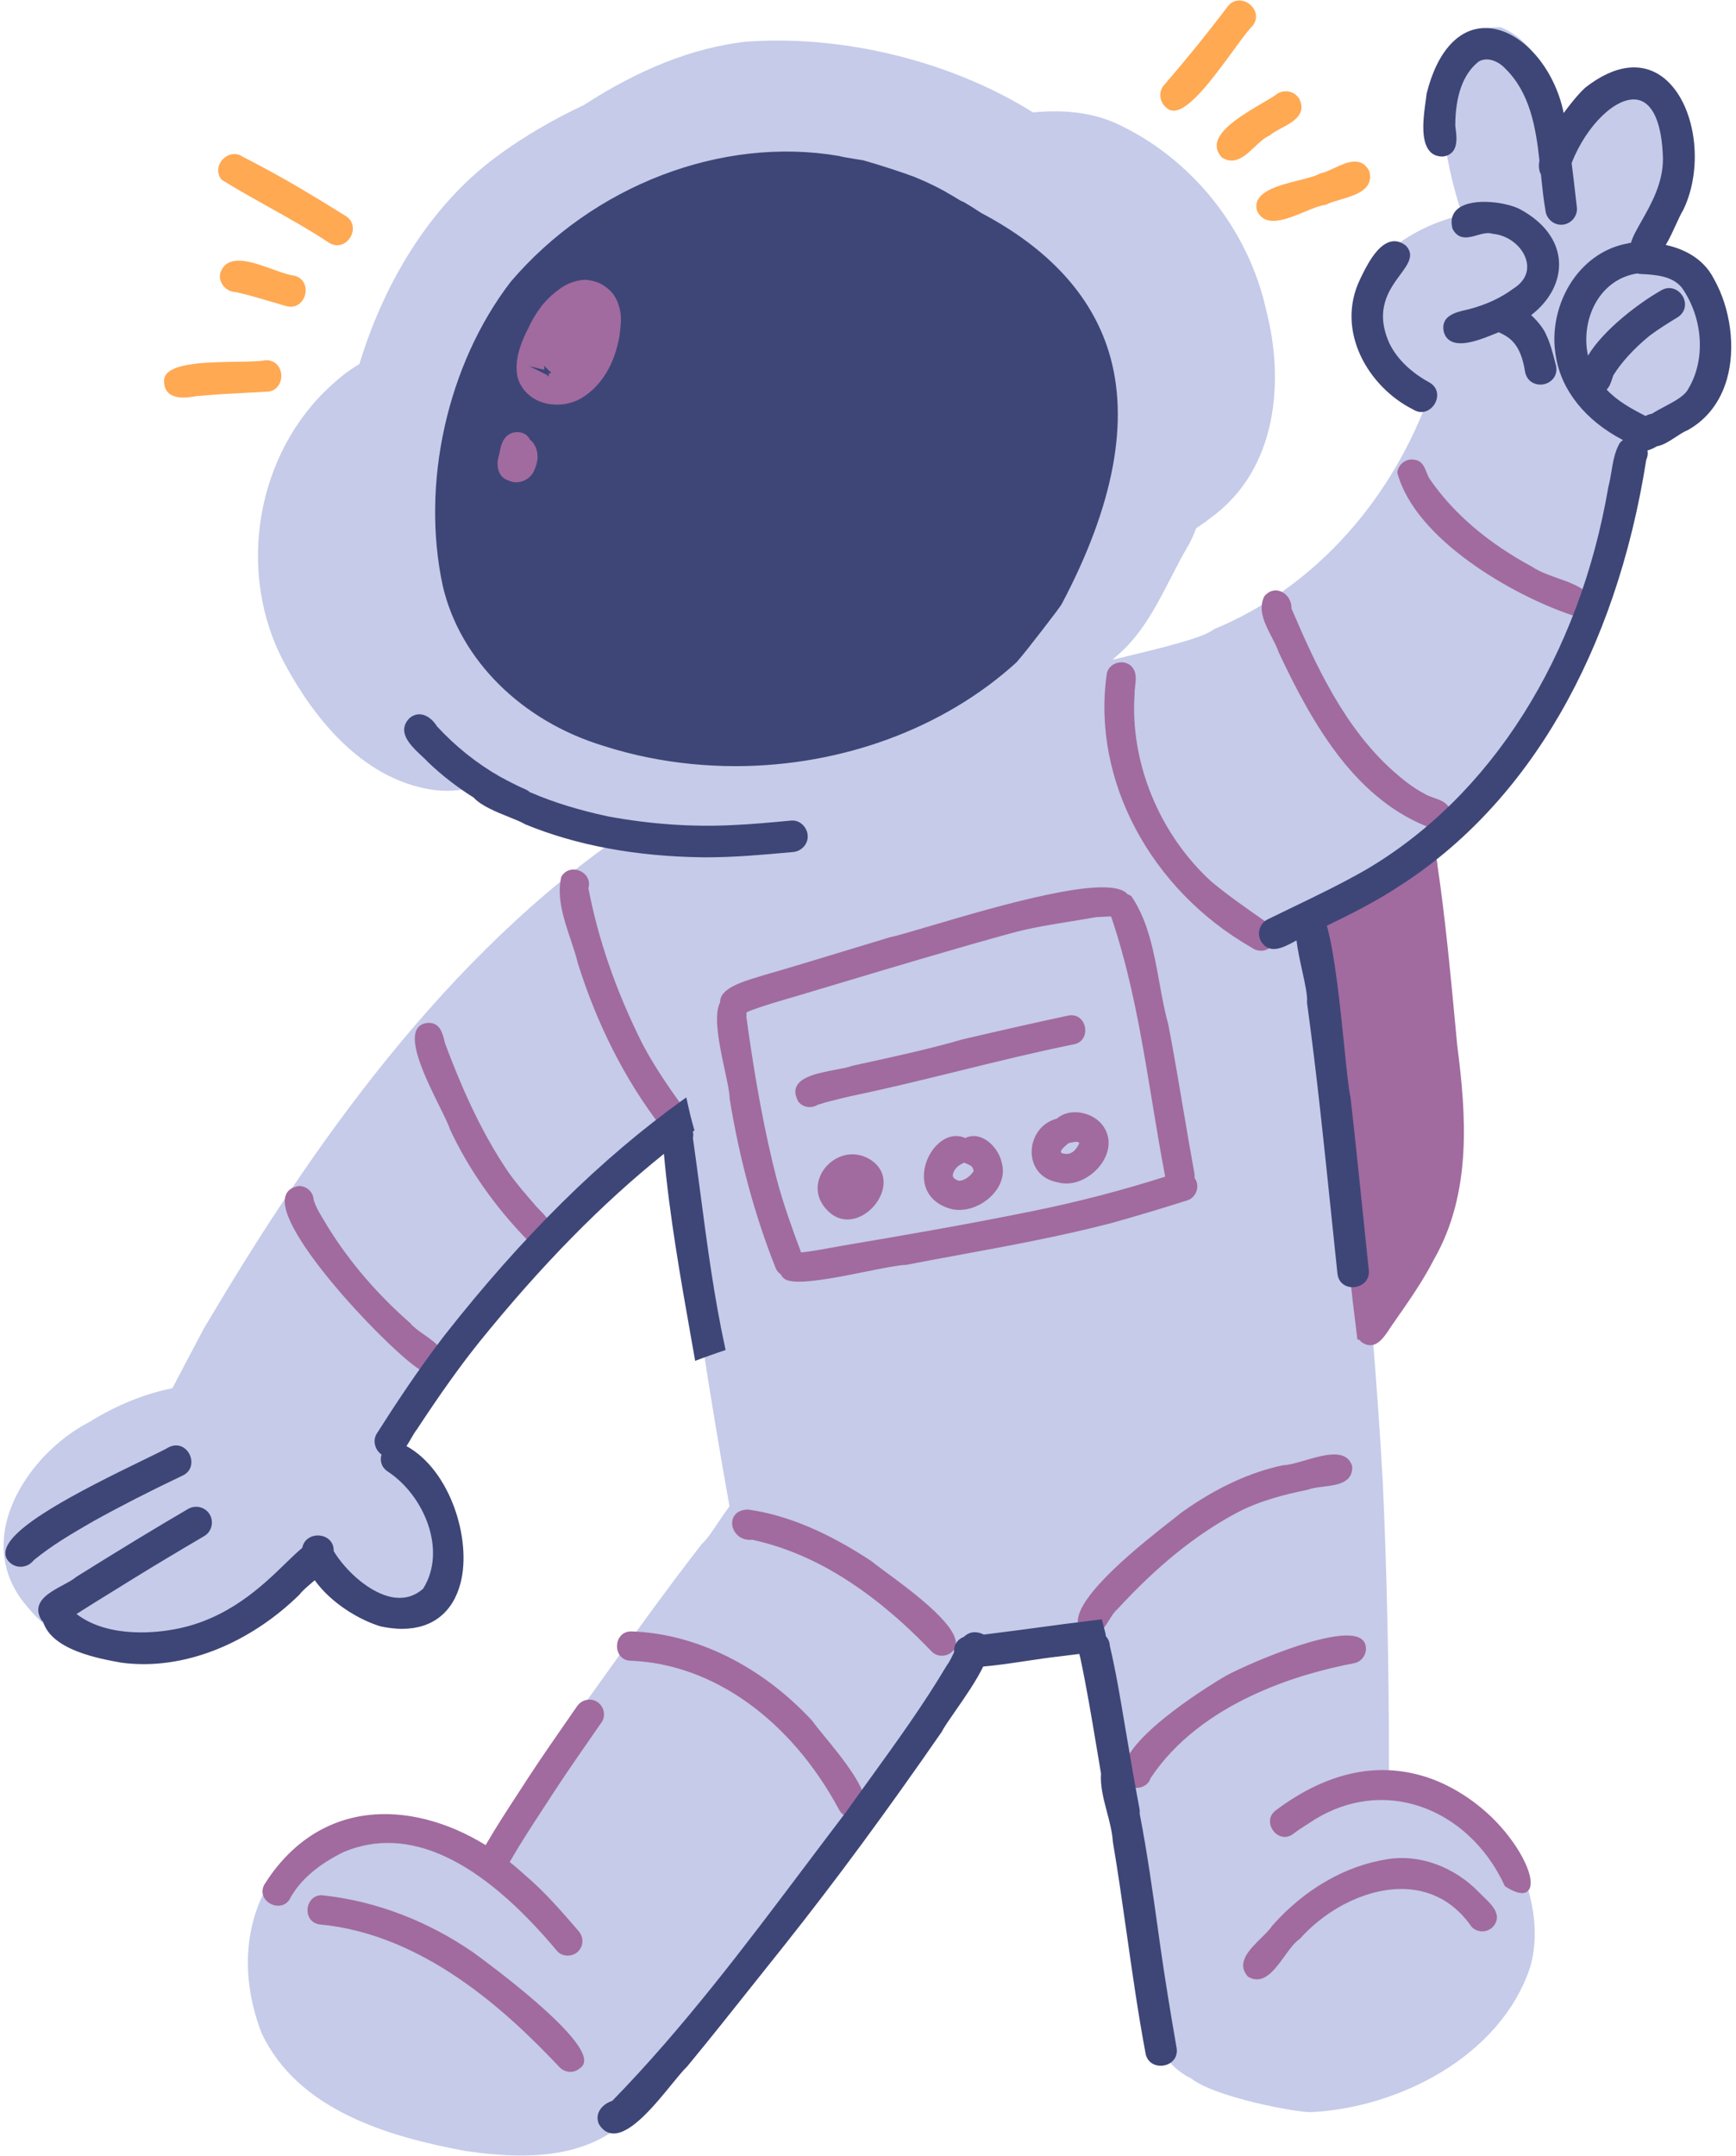
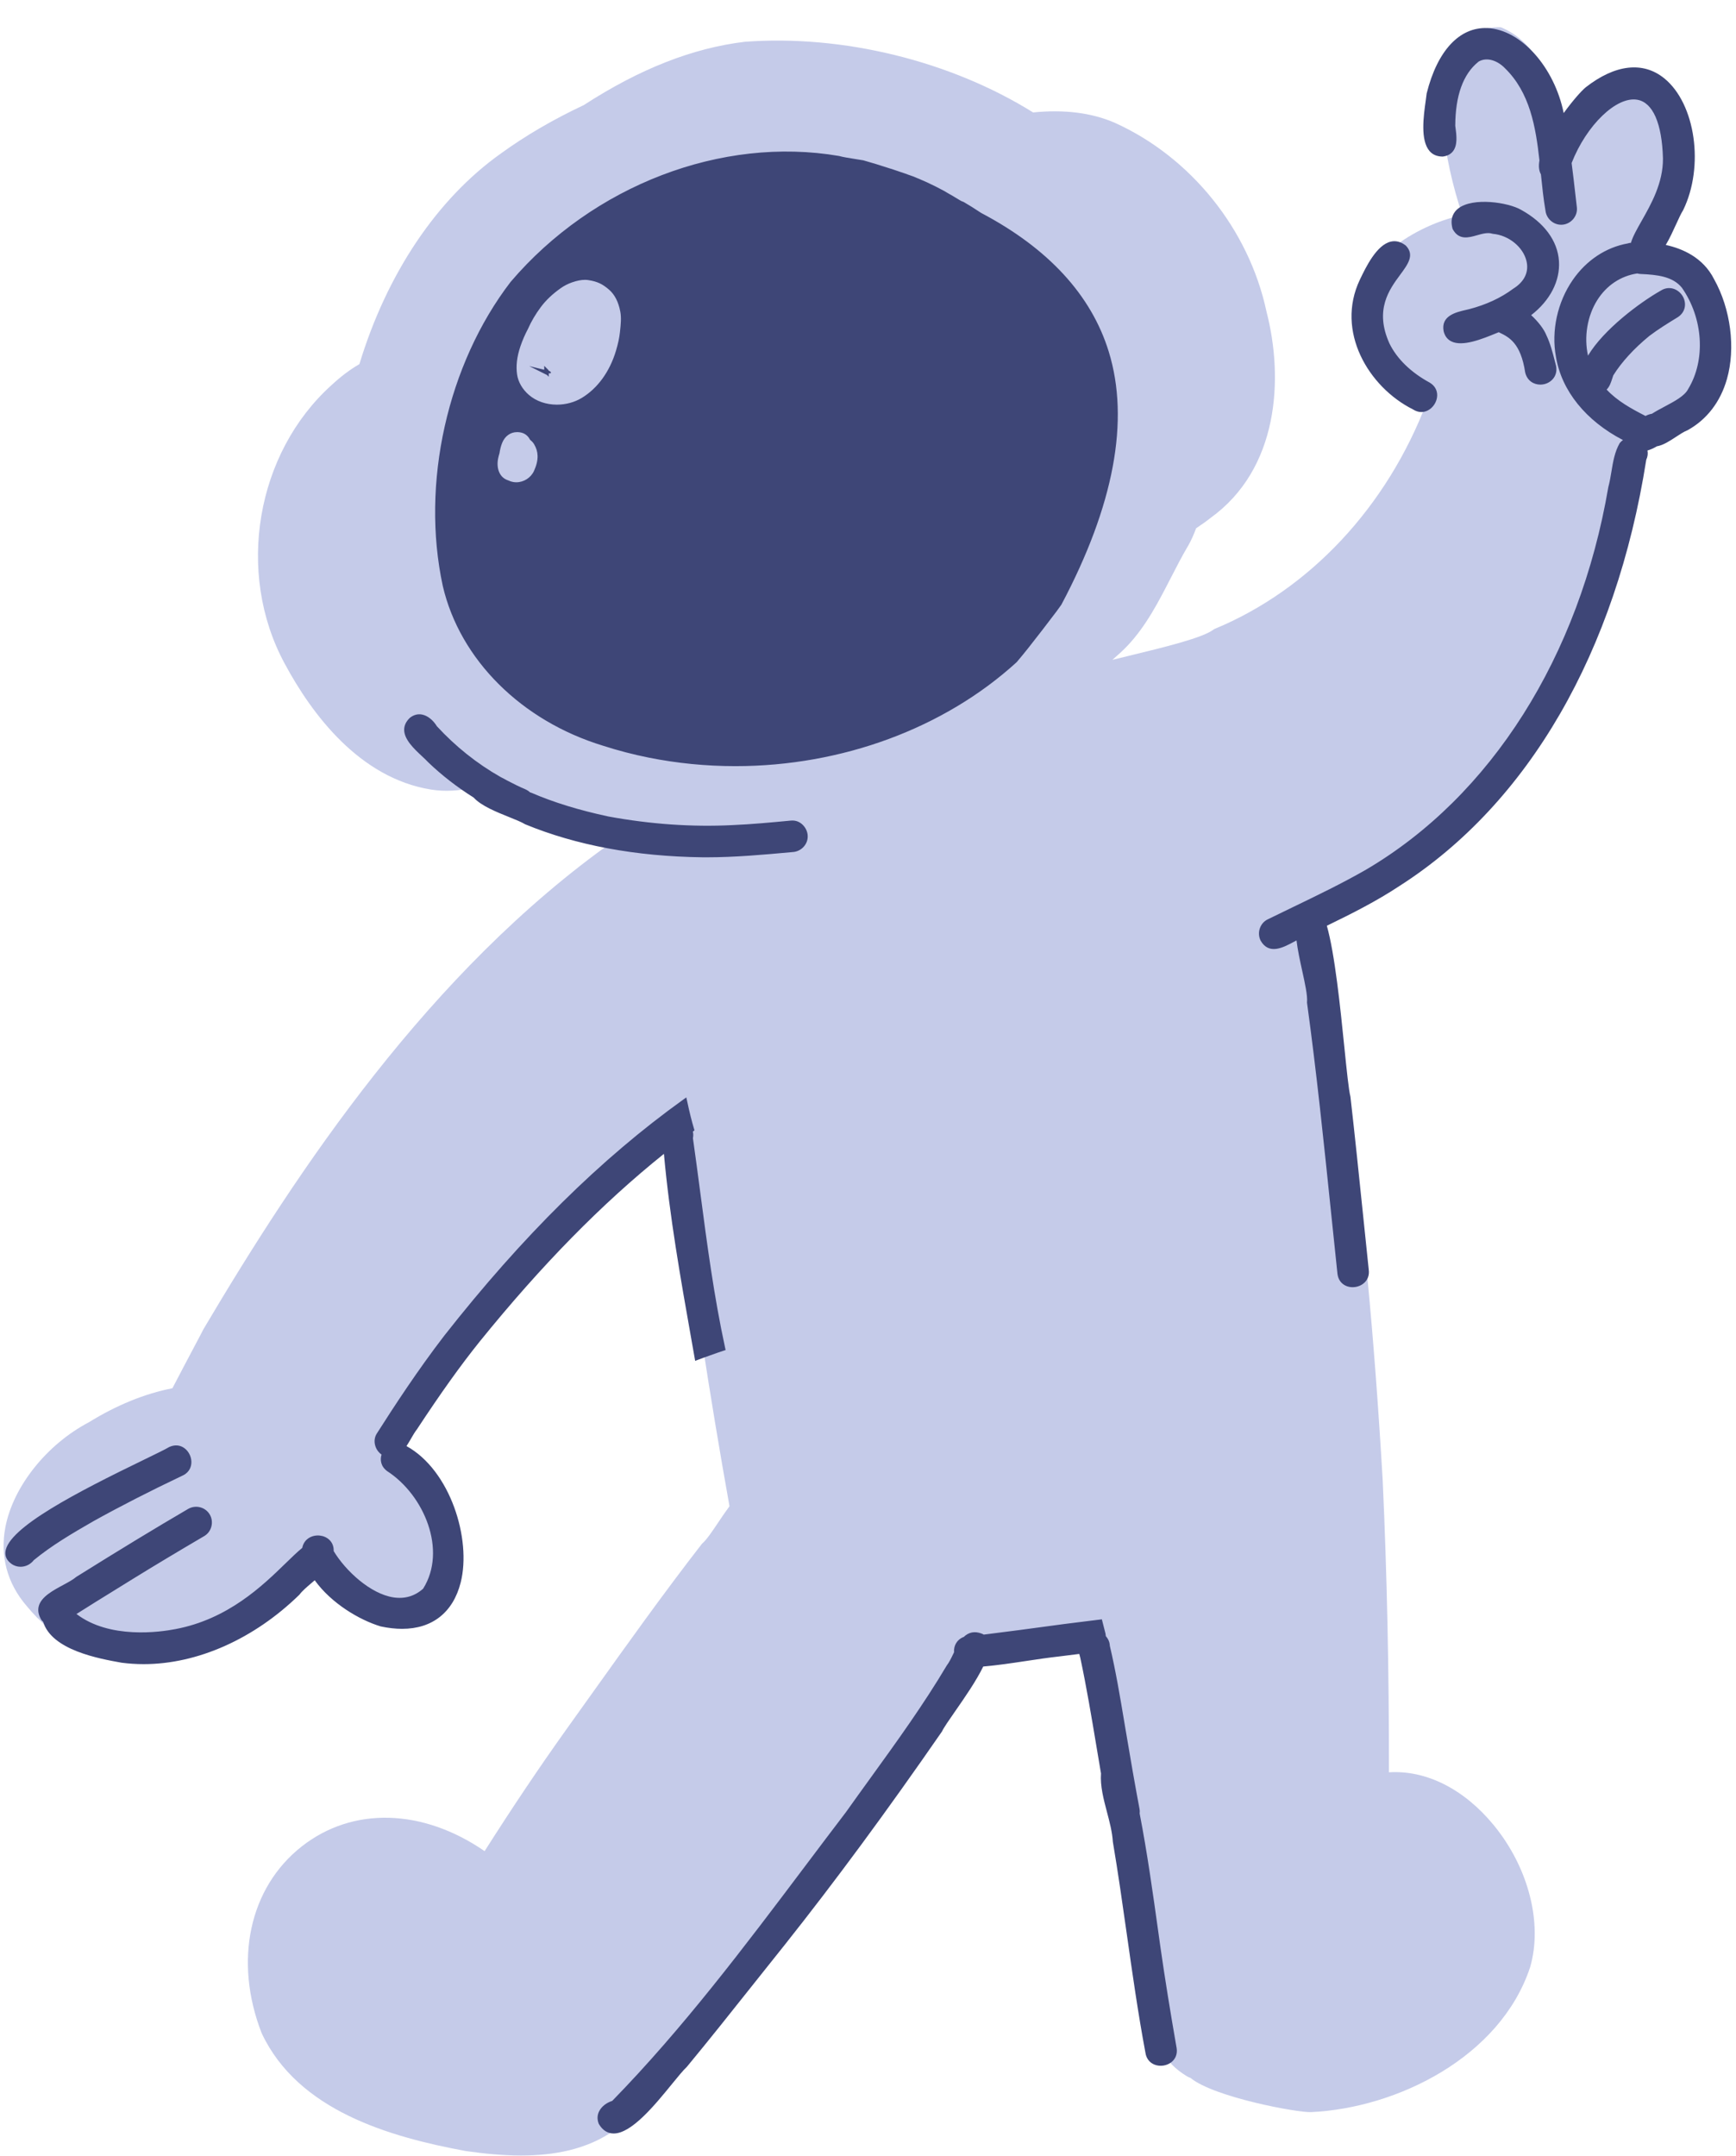
<svg xmlns="http://www.w3.org/2000/svg" height="478.1" preserveAspectRatio="xMidYMid meet" version="1.0" viewBox="-0.8 -0.1 385.1 478.1" width="385.1" zoomAndPan="magnify">
  <g id="change1_1">
    <path d="M376.39,89.791c-4.254,6.238-10.662,9.762-17.198,9.482c-0.408,1.905-0.848,3.849-1.338,5.923 c0.38,0.515,0.599,1.116,0.637,1.755c0.293,2.024-0.087,4.062-0.453,6.033c-0.138,0.739-0.275,1.478-0.378,2.218 c-0.378,1.574-0.647,3.429-0.934,5.392c-0.821,5.632-1.751,12.009-5.479,14.992c-0.323,0.94-0.676,2.119-1.048,3.363 c-1.851,6.182-4.375,14.617-9.347,16.2c-2.14,4.079-4.068,7.634-5.895,10.864l-0.307,0.561c-0.893,1.649-2.109,3.874-4.424,3.745 c-0.602,0.662-1.334,1.597-2.171,2.666c-2.542,3.246-5.698,7.276-8.778,8.399c-4.959,4.799-10.372,9.062-16.092,12.671l-0.936,0.643 c-1.273,0.872-2.477,1.694-3.327,2.401c-0.838,0.505-1.638,1.009-2.46,1.527c-2.245,1.415-4.773,3.007-7.357,4.045 c3.663,11.858,5.81,24.356,7.886,36.448c0.302,1.762,0.604,3.52,0.909,5.271c3.564,24.563,6.113,51.165,8.022,83.732 c0.949,20.671,1.417,42.477,1.389,64.828c8.215-0.537,16.638,3.692,23.203,11.664c7.77,9.434,10.954,21.826,8.112,31.571 c-6.603,19.908-29.448,31.226-48.605,32.125c-2.988,0.131-21.512-3.292-26.748-7.596c-0.295-0.092-0.579-0.227-0.849-0.402 c-2.517-1.545-4.271-3.329-5.088-5.17c-1.529-0.246-2.739-1.522-2.933-3.146c-3.083-28.172-7.788-57.095-13.985-85.974 c-5.836,0.334-11.742,0.791-17.459,1.232l-4.74,0.364c-11.409,12.975-22.181,27.15-32.599,40.862 c-6.394,8.415-13.005,17.116-19.694,25.448c-7.705,9.994-15.412,19.937-22.901,29.541l-0.075,0.076 c-0.941,0.784-1.827,2.157-2.764,3.609c-1.343,2.082-2.73,4.233-4.553,5.054l-0.133,0.103c-6.091,4.331-13.499,5.626-20.712,5.626 c-4.278,0-8.487-0.455-12.314-1.003c-16.812-3.122-37.125-8.909-45.222-26.118c-6.256-16.05-2.753-32.307,8.911-41.447 c11.272-8.832,26.765-8.413,40.54,1.062c6.198-9.753,12.116-18.565,18.083-26.926c1.852-2.583,3.698-5.17,5.544-7.756 c7.907-11.076,16.083-22.529,24.573-33.464l0.071-0.074c0.975-0.829,2.227-2.695,3.552-4.672c0.805-1.2,1.636-2.439,2.499-3.597 c-4.341-24.173-8.385-50.549-12.355-80.596c-19.082,14.669-35.269,30.771-48.121,47.87c-4.609,6.034-8.798,12.421-12.451,18.985 l-0.064,0.09c-0.123,0.137-0.25,0.301-0.383,0.49c4.31,3.024,8.97,9.866,9.503,10.66c2.561,4.353,5.231,10.917,3.503,17.618 c-1.204,4.552-4.757,8.76-8.843,10.472c-3.134,1.315-6.314,1.138-9.198-0.506c-5.706-2.858-9.347-8.459-12.142-13.671 c-9.406,10.711-24.413,23.106-43.33,22.779c-8.18-0.535-16.208-4.942-22.05-12.094c-4.295-4.995-5.924-11.031-4.702-17.447 c1.715-8.998,9.159-18.351,18.524-23.272c6.149-3.798,12.393-6.342,18.533-7.546c1.811-3.49,3.453-6.583,4.701-8.935 c1.066-2.01,1.837-3.462,2.188-4.17c20.884-35.265,50.041-79.295,91.056-108.305c-0.002,0-0.004,0-0.006,0 c-10-0.806-20.124-4.693-31.006-11.884c-3.232,0.84-6.45,1.018-9.568,0.525c-15.817-2.553-26.393-16.616-32.479-27.964 c-10.875-20.118-6.367-46.687,10.485-61.8c2.003-1.859,4.059-3.404,6.108-4.591c6.087-20.077,17.233-36.663,31.397-46.718 c5.436-3.942,11.617-7.548,18.366-10.717c12.418-8.038,24.117-12.642,35.707-14.044c21.735-1.631,45.634,4.225,63.976,15.669 c6.897-0.698,12.979,0.068,18.087,2.279c16.88,7.603,29.78,23.633,33.674,41.839c3.889,15.021,2.675,34.96-12.408,45.815 c-0.958,0.76-2.009,1.513-3.191,2.286c-0.537,1.444-1.12,2.733-1.69,3.737c-1.41,2.37-2.701,4.885-3.95,7.316 c-2.673,5.205-5.437,10.587-9.542,14.951c-1.068,1.138-2.244,2.175-3.391,3.176c1.091-0.267,2.174-0.53,3.244-0.791 c8.675-2.108,16.868-4.1,19.272-5.979l0.116-0.068c21.134-8.731,38.294-27.084,47.146-50.396 C306.539,85.89,299.73,76.81,299.894,67.8c1.094-9.77,12.802-17.846,23.696-20.205c-4.184-12.458-6.96-29.487-1.232-37.298 c2.19-2.987,5.469-4.449,9.713-4.343l0.183,0.04c9.562,4.067,11.965,15.174,13.229,25.677c3.096-5.722,6.42-11.476,12.099-14.771 l0.119-0.05c4.877-1.334,8.851-0.292,11.493,3.021c5.676,7.114,3.926,22.132,0.278,28.944c-0.518,0.769-1.104,2.035-1.781,3.5 c-0.605,1.307-1.275,2.755-2.012,4.101c5.376-0.465,11.202,7.892,13.169,12.119C381.885,74.968,380.944,83.113,376.39,89.791z" fill="#C5CBE9" />
  </g>
  <g id="change2_1">
-     <path d="M300.191,295.997l0.242-0.083l-0.248,0.03l-0.118-0.939l0.005-0.039c-0.236-1.83-0.466-3.724-0.688-5.616 l-0.061-0.495c-0.023-0.189-0.047-0.379-0.068-0.568l-0.02-0.174l0.006-0.003c-0.567-4.94-0.965-9.015-1.25-12.81 c-0.037-0.72-0.067-1.436-0.098-2.15c-0.06-1.402-0.122-2.854-0.23-4.271c-0.082-1.062-0.794-2.033-1.858-2.533l-0.128-0.061 l-0.015-0.141c-0.821-8.185-1.613-15.366-2.42-21.954c-0.111-1.323-0.271-2.683-0.487-4.166l-0.02-0.129l0.096-0.089 c0.718-0.676,1.088-1.595,1.016-2.521c-0.031-0.38-0.066-0.761-0.105-1.143h0.001l-0.007-0.058 c-0.002-0.028-0.005-0.054-0.007-0.077l-0.002,0c-0.023-0.206-0.051-0.415-0.078-0.621c0.117-1.507-0.14-3.019-0.387-4.481 c-0.059-0.348-0.117-0.693-0.171-1.037c-0.18-1.156-0.363-2.312-0.547-3.468c-0.414-2.616-0.781-5.265-1.091-7.873 c-0.099-0.942-0.192-1.884-0.278-2.823c-0.021-0.229-0.038-0.457-0.056-0.687c-0.074-0.951-0.151-1.935-0.401-2.849 c-0.297-1.094-1.323-1.976-2.553-2.195l-0.21-0.038l0.004-0.213c0.012-0.597,0.031-1.194,0.066-1.791l0.018-0.078 c0.574-1.438,1.964-1.991,3.152-1.936c0.089-1.404,0.613-2.666,1.428-3.412c0.589-0.54,1.312-0.809,2.14-0.789 c0.557-0.562,1.157-0.929,1.785-1.09c0.604-0.129,1.171-0.161,1.703-0.101c1.357-0.754,2.403-1.498,3.285-2.334 c1.783-2.96,3.552-3.234,4.809-2.854c0.224-1.049,0.889-1.961,1.822-2.479c0.903-0.5,1.91-0.551,2.842-0.147 c0.169-0.024,0.336-0.038,0.51-0.043c-0.08-1.856,0.536-3.355,1.711-4.141c0.915-0.611,2.027-0.688,2.977-0.205 c1.114,0.566,1.792,1.798,1.857,3.38c1.727,11.722,2.86,23.739,3.957,35.361l0.452,4.777c1.949,15.132,3.319,32.525-5.157,47.328 c-2.409,4.719-5.493,9.131-8.475,13.397l-0.775,1.109c-0.166,0.241-0.339,0.505-0.519,0.778c-1.104,1.686-2.478,3.782-4.387,3.782 c-0.634,0-1.285-0.236-1.938-0.703c-0.174-0.156-0.315-0.307-0.454-0.483c-0.1-0.021-0.199-0.041-0.305-0.073l-0.155-0.047 L300.191,295.997z M276.93,210.098c0.562,0.426,1.265,0.655,1.979,0.655c0.152,0,0.306-0.011,0.458-0.032 c0.858-0.12,1.606-0.554,2.105-1.221c0.532-0.689,0.766-1.644,0.623-2.553c-0.133-0.848-0.567-1.563-1.221-2.012l-1.806-1.262 c-3.725-2.599-7.577-5.287-11.115-8.23c-11.604-10.567-18.141-26.546-17.058-41.723c-0.012-0.538,0.055-1.095,0.124-1.686 c0.162-1.381,0.331-2.808-0.534-4.012c-0.742-1.047-2.097-1.484-3.452-1.113c-1.324,0.363-2.246,1.41-2.348,2.653 C241.441,172.908,254.397,197.233,276.93,210.098z M282.866,144.586c7.832,16.681,17.379,32.959,34.056,39.074l0.006,0.002 c0.298,0.101,0.604,0.15,0.907,0.15c0.925,0,1.838-0.454,2.481-1.276c0.88-1.124,0.994-2.557,0.289-3.658 c-0.793-1.163-2.088-1.614-3.34-2.05c-0.732-0.255-1.49-0.519-2.136-0.933c-2.586-1.351-4.876-3.235-6.773-4.9 c-10.764-9.559-17.104-23.105-22.672-36.167c0.062-1.656-0.916-3.205-2.395-3.78c-1.293-0.504-2.638-0.111-3.627,1.098 c-1.478,2.986,0.106,6.057,1.639,9.027C281.913,142.359,282.49,143.478,282.866,144.586z M351.489,131.513l-0.045-0.053 c-1.869-1.635-4.333-2.502-6.715-3.341c-1.938-0.683-3.942-1.388-5.641-2.514c-9.758-5.261-17.347-11.73-22.565-19.238 c-0.377-0.486-0.626-1.111-0.866-1.716c-0.516-1.295-1.049-2.634-2.832-2.816c-1.77-0.246-3.36,0.979-3.659,2.772l-0.01,0.053 l0.014,0.052c3.929,14.885,25.787,27.27,38.642,31.58c0.298,0.101,0.603,0.15,0.907,0.15c0.928,0,1.843-0.456,2.487-1.283 C352.082,134.036,352.193,132.605,351.489,131.513z M129.724,196.876c0.543-1.85-0.592-3.288-1.89-3.847 c-1.313-0.565-3.161-0.392-4.121,1.323l-0.026,0.068c-1.008,4.551,0.563,9.25,2.083,13.793c0.619,1.851,1.204,3.6,1.629,5.356 c4.278,13.602,10.428,25.708,18.278,35.98c0.624,0.83,1.467,1.273,2.404,1.273c0.128,0,0.259-0.009,0.39-0.025 c1.215-0.155,2.349-1.026,2.819-2.169c0.426-1.034,0.26-2.117-0.462-3.043c-3.676-5.102-6.631-9.464-9.104-14.173 C135.946,219.928,131.909,208.309,129.724,196.876z M99.032,250.384c4.086,8.736,9.834,16.962,17.085,24.449 c0.558,0.597,1.341,0.934,2.206,0.948c0.02,0,0.039,0,0.059,0c0.885,0,1.734-0.342,2.344-0.952c2.225-2.447,0.025-4.701-1.743-6.513 c-0.529-0.541-1.028-1.053-1.41-1.558c-1.743-1.972-3.771-4.334-5.596-6.899c-6.566-9.636-10.95-20.303-14.027-28.496 c-0.047-0.179-0.092-0.363-0.139-0.549c-0.451-1.817-1.012-4.075-3.514-4.075c-0.015,0-0.03,0-0.045,0 c-1.201,0.07-2.059,0.534-2.549,1.377c-1.882,3.237,2.128,11.353,5.056,17.278C97.815,247.533,98.727,249.378,99.032,250.384z M92.579,303.749c0.546,0.43,1.218,0.656,1.928,0.656c0.134,0,0.27-0.009,0.406-0.025c0.878-0.105,1.682-0.555,2.224-1.262 c1.845-3.236-1.188-5.362-3.864-7.238c-1.221-0.856-2.374-1.664-3.087-2.563c-7.181-6.281-13.253-13.336-18.041-20.958 c-0.315-0.552-0.649-1.097-0.984-1.643c-0.902-1.473-1.834-2.994-2.37-4.646c-0.059-1.739-1.506-3.15-3.283-3.15 c0,0-0.001,0-0.002,0c-1.833,0.291-2.876,1.226-3.099,2.778C61.165,274.349,87.647,301.362,92.579,303.749z M273.398,335.478 c5.262-2.807,10.976-4.194,15.915-5.195c0.908-0.367,2.138-0.521,3.439-0.682c3.073-0.383,6.557-0.816,6.413-4.47 c-0.271-0.986-0.808-1.709-1.594-2.147c-2.125-1.188-5.749-0.129-8.947,0.806c-1.825,0.533-3.55,1.036-4.795,1.057 c-7.384,1.551-14.946,5.064-22.489,10.455c-0.417,0.34-1.051,0.835-1.846,1.456c-6.475,5.061-21.636,16.91-21.199,23.004 c0.078,1.099,0.655,1.964,1.754,2.59c0.443,0.159,0.85,0.231,1.226,0.231c1.86,0,2.955-1.767,3.941-3.355 c0.573-0.926,1.166-1.882,1.898-2.49C255.841,347.234,264.439,340.28,273.398,335.478z M195.487,348.377 c-1.35-0.994-2.415-1.779-3.009-2.276l-0.022-0.018c-9.826-6.475-18.744-10.205-27.301-11.407c-1.53,0.011-2.674,0.593-3.221,1.638 c-0.529,1.01-0.403,2.346,0.319,3.403c0.836,1.223,2.235,1.827,3.84,1.662c13.601,2.961,26.618,11.068,39.792,24.78 c0.556,0.592,1.337,0.923,2.198,0.934c0.015,0,0.028,0,0.042,0c0.896,0,1.756-0.351,2.357-0.96c0.554-0.535,0.808-1.206,0.755-1.994 C210.947,359.775,201.269,352.64,195.487,348.377z M301.629,367.397c0.491-0.719,0.683-1.609,0.524-2.442 c-0.139-0.86-0.641-1.495-1.491-1.887c-5.723-2.63-26.689,6.736-29.986,8.753c-0.899,0.527-22.015,12.994-22.333,20.819 c-0.059,1.44,0.584,2.644,1.911,3.574l0.063,0.031c0.318,0.108,0.66,0.161,1.006,0.161c0.552,0,1.114-0.135,1.613-0.398 c0.746-0.395,1.276-1.022,1.497-1.771c11.225-16.87,33.094-23.206,45.136-25.481C300.404,368.601,301.135,368.119,301.629,367.397z M282.266,401.345c-0.968,0.688-1.439,1.677-1.328,2.788c0.124,1.231,0.964,2.394,2.091,2.892c1.009,0.446,2.081,0.304,3.028-0.399 c1.031-0.809,2.163-1.526,3.258-2.221l0.241-0.154c7.129-4.871,15.362-6.361,23.193-4.189c8.7,2.411,16.079,8.997,20.245,18.068 l0.031,0.066l0.061,0.039c1.733,1.116,2.933,1.498,3.763,1.498c0.697,0,1.134-0.27,1.407-0.601c1.819-2.201-1.501-9.29-7.107-15.169 C326.029,398.594,307.374,382.535,282.266,401.345z M131.67,377.322L131.67,377.322c-1.478-0.938-3.444-0.498-4.48,0.998 l-2.092,3.02c-2.827,4.074-5.75,8.288-8.518,12.507c-0.822,1.277-1.653,2.55-2.484,3.822c-2.417,3.703-4.915,7.53-7.166,11.424 c-8.587-5.3-17.884-7.662-26.203-6.649c-9.408,1.146-17.341,6.5-22.955,15.511c-0.511,1.067-0.444,2.155,0.188,3.063 c0.705,1.013,2.006,1.622,3.238,1.503c1.108-0.102,1.986-0.751,2.463-1.809c2.24-3.966,6.204-7.361,11.767-10.089 c14.24-5.983,30.165,1.398,47.337,21.94c0.523,0.614,1.285,0.98,2.145,1.031c0.069,0.004,0.137,0.006,0.206,0.006 c0.845,0,1.656-0.308,2.252-0.859c1.299-1.205,1.375-3.177,0.176-4.589c-3.707-4.298-7.539-8.742-11.969-12.485 c-1.052-0.972-2.164-1.923-3.308-2.83c2.297-3.999,4.867-7.934,7.353-11.739c0.82-1.255,1.64-2.511,2.45-3.768 c2.743-4.185,5.646-8.369,8.455-12.415c0.716-1.033,1.433-2.065,2.147-3.099c0.46-0.666,0.62-1.497,0.449-2.342 C132.938,378.577,132.41,377.791,131.67,377.322z M179.417,381.564c-11.204-12.14-25.817-19.379-40.094-19.861 c-1.202-0.04-2.166,0.465-2.748,1.417c-0.645,1.053-0.679,2.484-0.084,3.562c0.533,0.966,1.474,1.506,2.643,1.521 c18.251,0.717,35.546,13.112,46.268,33.163c0.618,1.081,1.751,1.697,2.9,1.697c0.514,0,1.031-0.123,1.507-0.383 c0.754-0.443,1.214-1.098,1.365-1.945c0.688-3.857-5.193-11.03-9.086-15.777C180.935,383.553,179.94,382.339,179.417,381.564z M104.19,432.9l-0.005-0.004c-10.107-6.977-21.546-11.344-33.064-12.629c-1.165-0.204-2.197,0.149-2.903,1.001 c-0.785,0.946-1.018,2.358-0.581,3.514c0.394,1.04,1.252,1.714,2.434,1.898c23.005,2.132,41.407,19.093,53.25,31.668 c0.669,0.685,1.545,1.029,2.41,1.029c0.778,0,1.547-0.279,2.149-0.839c0.586-0.388,0.891-0.939,0.906-1.642 C128.913,451.156,108.32,435.9,104.19,432.9z M328.207,420.467c-0.352-0.336-0.687-0.657-0.973-0.959l-0.002-0.002 c-5.49-5.664-13.255-8.456-20.272-7.288c-9.366,1.46-18.436,6.695-25.559,14.772c-0.546,0.849-1.482,1.771-2.475,2.748 c-2.61,2.572-5.57,5.488-2.906,8.505l0.062,0.051c0.683,0.399,1.329,0.574,1.946,0.574c2.409,0,4.348-2.679,6.099-5.101 c1.158-1.603,2.253-3.115,3.409-3.874l0.05-0.042c6.42-7.187,15.75-11.494,23.8-10.988c5.826,0.371,10.744,3.242,14.246,8.333 c1.229,1.301,3.289,1.375,4.599,0.163c0.696-0.706,1.044-1.471,1.032-2.272C331.237,423.367,329.627,421.827,328.207,420.467z M112.004,112.379l0.006,0.001c0.299,0.041,0.589,0.061,0.872,0.061c4.741,0,7.241-5.588,7.96-10.652 c1.515-1.094,2.516-2.749,3.36-4.408c1.44,0.753,2.778,0.922,3.979,0.501c2.846-0.996,4.517-5.109,5.992-8.738 c0.791-1.946,1.538-3.785,2.375-4.939c0.622-0.201,1.158-0.577,1.554-1.092c0.76-0.983,0.878-2.375,0.305-3.495 c0.188-0.875,0.738-2.367,1.373-4.084c1.832-4.961,4.342-11.756,2.32-14.32c-0.622-0.79-1.627-1.121-2.979-0.988 c-0.251-0.279-0.556-0.517-0.894-0.698c0.352-2.686-1.104-3.989-2.483-4.288c-1.564-0.343-3.542,0.485-4.479,2.626 c-0.251-0.64-0.694-1.226-1.28-1.676c-0.858-0.66-1.917-0.958-2.929-0.822c-3.021,0.672-4.442,3.653-5.697,6.283 c-0.153,0.32-0.303,0.634-0.452,0.937c-7.754,4.394-11.409,19.14-11.965,27.958c-0.2,0.744-0.42,1.497-0.642,2.257 c-1.301,4.458-2.646,9.067-0.645,13.575C107.753,108.951,109.15,111.913,112.004,112.379z M245.791,271.13 c-11.075,2.894-22.507,4.997-33.562,7.03c-3.95,0.727-8.035,1.479-12.044,2.255c-1.765,0.059-5.084,0.725-8.927,1.497 c-5.312,1.066-11.102,2.229-14.797,2.229c-1.816,0-3.125-0.28-3.625-0.991c-0.158-0.165-0.307-0.378-0.437-0.629 c-0.509-0.339-0.896-0.827-1.151-1.45l-0.001-0.002c-4.577-11.497-8.005-24.114-10.187-37.501c0.011-1.261-0.489-3.584-1.067-6.273 c-1.171-5.447-2.628-12.217-1.036-15.145c-0.145-3.013,5.011-4.567,8.432-5.599c0.49-0.147,0.935-0.282,1.309-0.404 c6.118-1.763,12.302-3.646,18.283-5.468c3.204-0.976,6.407-1.952,9.614-2.914c1.455-0.29,4.701-1.249,8.811-2.462 c14.997-4.43,40.051-11.83,43.897-7.091c0.313,0.102,0.587,0.237,0.833,0.41l0.063,0.064c3.724,5.5,4.968,12.373,6.171,19.02 c0.566,3.126,1.151,6.36,1.987,9.351c1.183,6.135,2.235,12.377,3.254,18.415c0.809,4.789,1.644,9.74,2.536,14.596 c0.069,0.346,0.081,0.694,0.035,1.061c0.209,0.283,0.359,0.566,0.458,0.863c0.271,0.812,0.197,1.729-0.202,2.517 c-0.395,0.776-1.051,1.344-1.85,1.598C256.523,268.03,251.028,269.673,245.791,271.13z M228.294,268.483 c9.807-1.981,19.691-4.549,29.385-7.632c-1.072-5.564-2.012-11.27-2.921-16.788c-2.239-13.599-4.556-27.661-9.067-40.872 l-0.001-0.003c-0.013-0.018-0.024-0.036-0.036-0.055c-0.506,0.04-1.023,0.057-1.526,0.074c-0.871,0.029-1.693,0.057-2.375,0.192 c-1.628,0.288-3.275,0.555-4.93,0.823c-4.346,0.705-8.84,1.434-13.018,2.554c-12.889,3.542-25.906,7.442-38.496,11.213 c-3.208,0.961-6.417,1.922-9.627,2.879l-0.514,0.149c-3.147,0.915-6.401,1.86-9.53,3.014c-0.282,0.12-0.566,0.263-0.852,0.409 c0.021,0.335,0.017,0.674-0.012,1.01c1.946,14.235,4.083,25.676,6.727,35.95c1.526,5.742,3.585,11.391,5.408,16.253 c2.204-0.221,4.429-0.632,6.583-1.029c0.896-0.165,1.79-0.33,2.684-0.482C199.628,273.871,213.96,271.409,228.294,268.483z M192.234,257.046l-0.004-0.003c-3.969-2.399-7.985-0.688-10.04,1.916c-1.782,2.26-2.703,6.073,0.566,9.385 c1.271,1.322,2.799,2.003,4.434,2.003c0.672,0,1.361-0.115,2.059-0.348c2.998-1,5.54-4.054,5.913-7.102 C195.454,260.507,194.414,258.429,192.234,257.046z M221.414,257.765c0.713,2.469-0.089,5.13-2.206,7.283 c-1.987,2.021-4.702,3.181-7.213,3.181c-0.662,0-1.31-0.08-1.927-0.247c-3.18-0.896-5.229-2.921-5.772-5.7 c-0.63-3.222,0.843-7.061,3.5-9.128c1.761-1.369,3.715-1.678,5.521-0.872c1.236-0.605,2.597-0.589,3.937,0.05 C219.25,253.285,220.96,255.519,221.414,257.765z M215.183,259.645c-0.014-0.096-0.029-0.176-0.046-0.254l-0.004,0.001l-0.048-0.182 l0,0c-0.002-0.006-0.004-0.012-0.006-0.019l-0.087-0.222l0.008-0.003c-0.198-0.469-0.604-0.66-1.113-0.871 c-0.247-0.103-0.501-0.207-0.746-0.353c-1.188,0.43-2.462,1.407-2.594,2.919c0.099,0.61,0.864,0.947,1.375,1.104l0.131-0.01 C213.602,261.632,214.724,260.297,215.183,259.645z M243.341,248.924c2.175,2.349,2.375,5.549,0.534,8.558 c-1.582,2.588-4.772,4.884-8.123,4.884c-0.637,0-1.279-0.083-1.917-0.263c-4.101-0.729-5.678-3.819-5.778-6.466 c-0.112-2.952,1.592-6.601,5.597-7.665C236.412,245.554,241.113,246.49,243.341,248.924z M238.622,253.397 c-0.318-0.374-0.812-0.304-1.562-0.147c-0.244,0.052-0.495,0.104-0.73,0.122c-1.367,1.008-1.887,1.76-1.793,2.061 c0.032,0.104,0.217,0.346,1.239,0.373c0.012,0,0.022,0,0.034,0C237.446,255.805,238.328,254.101,238.622,253.397z M186.455,243.346 c0.503-0.119,1.005-0.239,1.5-0.359c8.074-1.673,16.206-3.673,24.069-5.608c8.262-2.033,16.806-4.135,25.28-5.856 c1.174-0.187,2.036-0.861,2.429-1.901c0.434-1.149,0.198-2.558-0.586-3.505c-0.708-0.854-1.735-1.212-2.903-1.007 c-7.061,1.514-14.791,3.255-23.646,5.328c-7.303,2.115-14.85,3.758-22.147,5.348l-2.223,0.488c-0.858,0.338-2.252,0.6-3.728,0.877 c-3.363,0.632-7.548,1.419-8.61,3.682c-0.446,0.949-0.311,2.081,0.419,3.392c0.573,0.778,1.532,1.195,2.511,1.195 c0.617,0,1.242-0.166,1.784-0.511C182.521,244.281,184.521,243.806,186.455,243.346z" fill="#A16B9F" />
-   </g>
+     </g>
  <g id="change3_1">
    <path d="M88.857,161.745c-0.001-0.97,0.431-1.869,1.287-2.673c0.836-0.646,1.741-0.881,2.653-0.71 c1.223,0.227,2.463,1.199,3.316,2.599c4.138,4.488,8.914,8.303,14.136,11.262c0.453,0.223,0.937,0.483,1.419,0.755 c1.526,0.807,2.828,1.435,4.085,1.972c0.396,0.175,0.736,0.398,1.041,0.683c0.075,0.021,0.148,0.04,0.22,0.055 c4.981,2.154,10.554,3.872,17.131,5.282c9.308,1.718,18.562,2.365,27.493,1.918c4.344-0.185,8.751-0.602,13.014-1.005 c0.942-0.084,1.79,0.202,2.479,0.812c0.751,0.664,1.216,1.628,1.242,2.578c0.039,0.892-0.289,1.765-0.922,2.449 c-0.646,0.698-1.55,1.116-2.479,1.146l-0.273,0.026c-6.136,0.559-12.47,1.135-18.754,1.135c-0.319,0-0.639-0.001-0.958-0.004 c-14.769-0.196-27.985-2.658-39.283-7.318c-0.825-0.501-2.099-1.013-3.573-1.604c-2.769-1.111-6.207-2.492-7.861-4.326 c-3.669-2.3-7.055-4.925-10.062-7.805l-0.021-0.021c-0.371-0.4-0.854-0.852-1.367-1.331 C91.056,165.969,88.861,163.919,88.857,161.745z M152.569,296.946l0.842,4.757l0.566-0.217c0.89-0.341,1.79-0.661,2.686-0.98 l0.171-0.062c0.965-0.344,1.928-0.686,2.899-1.002l0.429-0.141l-0.096-0.441c-2.478-11.389-4.027-23.143-5.525-34.509 c-0.529-4.014-1.058-8.026-1.626-12.028c0.102-0.505,0.095-0.997-0.019-1.471l0.364-0.27l-0.101-0.337 c-0.524-1.747-1.009-3.695-1.527-6.135l-0.186-0.84l-0.616,0.442c-18.347,13.154-35.717,30.305-53.106,52.439 c-5.89,7.664-11.082,15.614-14.948,21.686c-0.466,0.734-0.599,1.636-0.374,2.538c0.215,0.861,0.726,1.609,1.44,2.103 c-0.359,1.155-0.199,2.614,1.248,3.68c8.191,5.296,13.326,17.553,7.976,26.066c-1.866,1.663-4.081,2.312-6.578,1.933 c-5.088-0.775-10.601-5.842-13.264-10.267c0.074-2.138-1.523-3.283-3.075-3.445c-1.677-0.181-3.517,0.71-3.9,2.732 c-1.096,0.894-2.308,2.071-3.701,3.426c-5.076,4.935-12.748,12.392-24.444,14.59c-3.336,0.649-14.581,2.278-21.937-3.354 c2.714-1.728,5.488-3.439,8.177-5.099c1.463-0.903,2.927-1.807,4.385-2.714c4.716-2.91,9.877-6.007,15.779-9.467 c0.789-0.461,1.352-1.217,1.586-2.128c0.235-0.911,0.1-1.886-0.371-2.673c-0.98-1.644-3.132-2.188-4.799-1.215 c-7.29,4.259-14.916,8.889-24.79,15.058c-0.7,0.607-1.795,1.197-2.954,1.822c-2.246,1.21-4.791,2.582-5.37,4.643 c-0.268,0.954-0.091,1.972,0.562,3.081c0.114,0.146,0.242,0.281,0.396,0.419c1.926,6.299,12.36,8.172,17.417,9.079 c1.601,0.209,3.247,0.315,4.893,0.315c11.928,0,24.502-5.594,34.554-15.412c0.576-0.795,1.603-1.668,2.689-2.594 c0.231-0.196,0.465-0.396,0.697-0.596c3.698,5.141,9.945,8.827,14.649,10.239c1.666,0.354,3.258,0.532,4.731,0.532 c0.004,0,0.009,0,0.013,0c6.693-0.001,11.304-3.646,12.984-10.266c2.441-9.622-2.309-24.918-12.023-30.262 c0.367-0.546,0.705-1.13,1.033-1.699c0.427-0.739,0.831-1.438,1.273-1.997c5.366-8.154,9.664-14.165,13.936-19.487 c13.718-16.956,27.094-30.581,40.868-41.625C147.719,269.597,150.184,283.496,152.569,296.946z M97.424,129.852 c-4.902-22.688,1.009-49.159,15.055-67.445c18.26-21.417,46.845-32.37,72.833-27.918c0.901,0.25,2.209,0.457,3.724,0.696 l1.652,0.264c1.828,0.512,3.714,1.091,5.993,1.835l0.271,0.073c0.297,0.097,0.577,0.196,0.857,0.294l1.233,0.419 c0.293,0.096,0.586,0.192,0.877,0.294l0.754,0.277c0.359,0.122,0.72,0.245,1.077,0.375c1.059,0.432,2.088,0.867,3.109,1.329 c1.25,0.58,2.498,1.205,3.713,1.862c0.383,0.218,0.752,0.438,1.121,0.658l0.84,0.479c0.528,0.309,1.039,0.617,1.544,0.929 l0.134,0.079c0.086,0.055,0.176,0.104,0.269,0.145c0.143,0.067,0.271,0.121,0.403,0.161l0.106,0.046 c1.18,0.682,2.437,1.47,3.845,2.408c14.908,7.858,24.452,18.221,28.322,30.775c4.694,15.23,1.159,34.11-10.508,56.113l-1.087,1.504 c-2.117,2.807-4.251,5.571-6.349,8.224c-0.817,1.025-1.646,2.038-2.488,3.026c-16.072,14.667-38.795,23.054-62.385,23.054 c-6.505,0-12.979-0.637-19.243-1.893c-3.434-0.69-6.828-1.574-10.091-2.626C114.859,159.767,101.226,146.188,97.424,129.852z M113.913,82.997c0.241,1.627,1.193,3.261,2.613,4.484c1.611,1.393,3.819,2.16,6.217,2.16c1.957,0,3.903-0.524,5.48-1.475 c3.527-2.118,6.229-5.832,7.611-10.457c0.468-1.571,0.747-2.855,0.876-4.04l0.035-0.329c0.157-1.453,0.319-2.956,0.053-4.351 c-0.409-2.136-1.242-3.764-2.478-4.837c-0.753-0.653-1.39-1.088-2.066-1.41c-0.726-0.342-1.534-0.571-2.543-0.723 c-0.251-0.04-0.499-0.057-0.75-0.057c-0.831,0-1.761,0.182-2.845,0.555c-0.882,0.304-1.738,0.739-2.477,1.257 c-1.867,1.313-3.332,2.7-4.476,4.237c-1.162,1.559-2.115,3.178-2.834,4.813c-0.671,1.264-1.227,2.544-1.668,3.839v0 C113.868,78.985,113.624,81.057,113.913,82.997z M111.909,106.424l0.133,0.046c0.126,0.065,0.249,0.116,0.378,0.163 c0.418,0.147,0.866,0.223,1.323,0.223c1.653,0,3.226-1.01,3.913-2.513c0.566-1.25,0.827-2.356,0.794-3.382 c-0.027-0.897-0.276-1.715-0.786-2.573c-0.183-0.306-0.458-0.61-0.796-0.88l-0.132-0.162c-0.17-0.329-0.402-0.628-0.671-0.865 c-0.568-0.506-1.279-0.75-2.174-0.75c-1.462,0-2.695,0.895-3.298,2.394c-0.268,0.665-0.462,1.416-0.594,2.294 c-0.129,0.417-0.224,0.782-0.301,1.165l0,0.001C109.303,103.509,109.834,105.751,111.909,106.424z M120.938,83.454v-0.759 l0.449-0.014l-0.001-0.312l-0.191-0.096l-0.093-0.092l-0.17-0.041l-0.006-0.111l-1-1l0.002,0.868l-3.341-0.809l3.965,1.982 L120.938,83.454z M334.917,63.903l-0.034,0.023c-2.708,2.022-5.987,3.546-9.74,4.528c-0.224,0.055-0.46,0.11-0.704,0.166 c-2.252,0.518-5.655,1.301-4.99,4.75c0.257,1.044,0.819,1.793,1.674,2.227c2.511,1.277,6.917-0.534,10.133-1.854l0.412-0.168 l0.165,0.081c2.096,1.017,4.704,2.281,5.699,8.825c0.43,1.864,1.902,2.715,3.363,2.715c0.269,0,0.537-0.029,0.799-0.085 c1.673-0.362,3.135-1.877,2.685-4.1l-0.271-1.048c-0.494-1.926-1.005-3.917-1.875-5.726c-0.519-1.32-1.814-3.017-3.371-4.442 c4.205-3.262,6.446-7.597,6.165-11.977c-0.289-4.526-3.293-8.58-8.448-11.411c-2.799-1.604-10.588-2.824-13.89-0.278 c-0.938,0.723-1.918,2.087-1.271,4.487l0.044,0.11c1.368,2.496,3.503,1.886,5.385,1.349c1.168-0.332,2.373-0.678,3.417-0.342 l0.108,0.022c3.503,0.315,6.707,2.914,7.453,6.044C338.397,60.209,337.365,62.377,334.917,63.903z M39.609,327.187 c1.174-0.51,1.894-1.449,2.028-2.647c0.146-1.308-0.468-2.707-1.53-3.48c-0.967-0.706-2.139-0.809-3.35-0.263 c-0.856,0.517-2.999,1.556-5.71,2.871c-14.583,7.071-30.18,15.065-30.649,20.427c-0.09,1.028,0.357,1.906,1.323,2.605 c0.607,0.45,1.319,0.667,2.035,0.667c1.1,0,2.206-0.512,2.945-1.471c3.921-3.218,8.318-5.821,13.238-8.646 C25.871,333.953,32.305,330.661,39.609,327.187z M256.622,431.733l-0.49-3.503c-1.202-8.595-2.444-17.48-4.121-26.147 c0.044-0.357,0.038-0.666-0.02-0.963c-0.982-5.231-1.965-10.822-3.186-18.127l-0.176-1.05c-0.943-5.642-1.92-11.476-3.235-17.053 c-0.025-0.776-0.337-1.524-0.882-2.125l-0.02-0.152c-0.017-0.119-0.032-0.238-0.059-0.436c-0.237-0.907-0.471-1.817-0.699-2.727 l-0.108-0.429l-0.438,0.055c-2.613,0.323-5.227,0.648-7.843,0.979l-2.466,0.332c-5.07,0.685-10.312,1.393-15.454,2.025 c-0.163-0.098-0.327-0.177-0.495-0.237c-1.519-0.573-2.848-0.312-3.962,0.774v-0.002l-0.142,0.038 c-1.339,0.58-2.092,1.854-1.99,3.346l-0.139,0.286c-0.479,0.998-0.933,1.94-1.487,2.657c-5.117,8.627-11.1,16.899-16.884,24.9 c-1.835,2.538-3.67,5.076-5.471,7.613c-3.036,3.979-6.054,7.986-9.075,11.998c-13.333,17.704-27.117,36.009-42.772,52.036 c-1.308,0.409-2.391,1.272-2.913,2.329c-0.422,0.854-0.456,1.791-0.062,2.782c0.836,1.404,1.947,2.116,3.303,2.116 c0.001,0,0.002,0,0.003,0c3.976-0.001,9.14-6.333,12.911-10.957c1.344-1.648,2.505-3.072,3.316-3.823 c4.942-5.976,9.845-12.148,14.585-18.117c2.393-3.012,4.786-6.024,7.194-9.027c11.142-14.035,22.517-29.461,34.815-47.231 c0.406-0.867,1.571-2.541,2.921-4.48c2.087-2.999,4.671-6.712,6.23-9.925c3.178-0.274,6.378-0.756,9.476-1.222 c2.417-0.364,4.916-0.74,7.384-1.014l4.447-0.558c0.082,0.362,0.172,0.688,0.235,0.908c1.375,6.45,2.48,13.071,3.551,19.474 c0.341,2.04,0.682,4.079,1.031,6.117c-0.199,2.8,0.575,5.729,1.325,8.562c0.574,2.173,1.169,4.42,1.306,6.602 c1.149,6.792,2.135,13.729,3.088,20.438c1.228,8.644,2.498,17.582,4.13,26.294c0.177,1.279,0.893,2.232,2.016,2.684 c1.214,0.487,2.725,0.271,3.755-0.544c0.939-0.743,1.354-1.843,1.162-3.106C258.758,445.769,257.582,438.446,256.622,431.733z M312.667,90.708c0.591,0.38,1.215,0.571,1.834,0.571c0.496,0,0.989-0.123,1.462-0.37c1.185-0.619,2.008-1.932,2.048-3.267 c0.035-1.198-0.542-2.217-1.646-2.88c-4.188-2.276-7.284-5.288-8.944-8.696c-3.365-7.452-0.04-11.955,2.389-15.243 c1.732-2.345,3.228-4.37,1.261-6.447c-1.08-0.854-2.21-1.155-3.344-0.892c-3.153,0.726-5.519,5.641-6.79,8.281l-0.085,0.178 C295.426,73.358,302.757,85.754,312.667,90.708z M382.287,83.969c-1.451,5.078-4.476,9.002-8.743,11.347 c-0.811,0.322-1.667,0.884-2.573,1.479c-1.382,0.907-2.81,1.845-4.218,2.082c-0.764,0.448-1.455,0.755-2.096,0.93 c0.139,0.683,0.05,1.381-0.265,2.051c-6.704,42.653-26.13,76.211-54.707,94.502c-5.146,3.408-10.576,6.137-16.15,8.845 c1.78,6.255,2.994,18.188,3.886,26.954c0.521,5.109,0.97,9.522,1.349,10.963c0.988,8.651,1.889,17.386,2.759,25.834 c0.43,4.177,0.86,8.354,1.301,12.529c0.176,1.247-0.256,2.352-1.217,3.094c-0.665,0.514-1.519,0.784-2.362,0.784 c-0.485,0-0.967-0.09-1.408-0.273c-1.101-0.459-1.793-1.41-1.95-2.678c-0.481-4.53-0.949-9.053-1.417-13.576 c-1.579-15.275-3.213-31.071-5.334-46.542l-0.008-0.058l0.005-0.058c0.143-1.457-0.442-4.125-1.062-6.951 c-0.497-2.269-1.01-4.608-1.269-6.765c-0.225,0.116-0.454,0.238-0.687,0.362c-2.291,1.221-5.43,2.894-7.267-0.308 c-0.426-0.845-0.488-1.829-0.184-2.724c0.302-0.892,0.92-1.602,1.739-1.999c1.844-0.908,3.697-1.802,5.552-2.696 c5.402-2.605,10.988-5.3,16.276-8.336c27.726-16.298,47.316-47.228,53.744-84.855c0.306-1.127,0.498-2.292,0.685-3.419 c0.356-2.161,0.726-4.396,1.837-6.321c0.229-0.275,0.469-0.5,0.72-0.679c-8.233-4.265-13.63-10.947-14.863-18.46 c-1.069-5.742,0.322-12.115,3.725-17.039c3.01-4.355,7.339-7.232,12.188-8.101c0.207-0.071,0.452-0.12,0.722-0.144 c0.401-1.381,1.318-2.998,2.366-4.846c2.129-3.756,4.779-8.431,4.736-13.862c-0.216-7.794-2.24-12.421-5.701-13.018 c-4.605-0.798-11.265,5.621-14.559,14.037c0.292,2.234,0.548,4.473,0.803,6.71c0.118,1.037,0.237,2.073,0.358,3.107 c0.104,0.906-0.162,1.808-0.75,2.542c-0.592,0.738-1.456,1.215-2.37,1.311c-1.888,0.206-3.631-1.222-3.841-3.114 c-0.449-2.563-0.735-5.348-1.012-8.043c-0.44-0.789-0.551-1.83-0.328-3.095c-0.821-7.397-2.101-15.063-7.678-20.47 c-1.509-1.566-3.936-2.604-5.904-1.394l0.013,0.017c-3.363,2.702-5.081,7.476-5.105,14.191l0.046,0.314 c0.231,1.753,0.521,3.935-0.551,5.314c-0.514,0.662-1.284,1.058-2.289,1.179c-1.229-0.012-2.196-0.404-2.896-1.209 c-2.098-2.413-1.347-7.755-0.849-11.29c0.081-0.577,0.153-1.091,0.2-1.514c2.373-9.498,7.294-14.749,13.465-14.486 c7.451,0.322,14.859,8.667,16.929,18.848c1.977-2.73,3.897-4.892,4.88-5.708c6.541-5.105,12.728-5.807,17.432-1.991 c6.927,5.618,8.92,19.556,4.182,29.24c-0.459,0.724-0.959,1.818-1.538,3.085c-0.681,1.491-1.44,3.156-2.311,4.623 c3.684,0.801,8.281,2.774,10.705,7.573C383.128,68.399,384.251,77.101,382.287,83.969z M372.302,63.717 c-2.033-2.527-5.486-2.888-9.144-3.054c-0.253-0.011-0.508-0.049-0.774-0.117c-3.658,0.551-6.802,2.647-8.854,5.904 c-2.23,3.542-2.983,8.161-2.059,12.324c3.433-5.784,11.518-11.808,16.102-14.398c1.877-1.213,3.842-0.396,4.798,1.048 c0.943,1.422,0.929,3.521-0.923,4.782c-2.349,1.434-4.435,2.73-6.381,4.201c-3.402,2.791-6.17,5.817-7.989,8.74 c-0.069,0.195-0.163,0.485-0.258,0.777c-0.267,0.819-0.562,1.729-1.216,2.373c2.367,2.538,5.509,4.259,8.537,5.806 c0.029,0.015,0.057,0.031,0.084,0.046c0.446-0.242,0.933-0.409,1.425-0.49c0.864-0.556,1.86-1.085,2.825-1.597 c2.179-1.156,4.432-2.352,5.207-3.87l0.018-0.032C377.608,79.718,377.034,70.489,372.302,63.717z" fill="#3E4677" />
  </g>
  <g id="change4_1">
-     <path d="M77.479,50.595c-0.009,1.322-0.786,2.643-1.935,3.286c-0.491,0.274-1.01,0.412-1.536,0.412 c-0.594,0-1.196-0.175-1.773-0.523c-4.346-2.886-8.979-5.475-13.459-7.978c-3.412-1.906-6.94-3.877-10.299-5.956l-0.122-0.106 c-1.271-1.536-0.77-3.398,0.234-4.479c1.011-1.088,2.842-1.735,4.474-0.578c8.068,4.065,15.692,8.682,22.72,13.06 C76.885,48.373,77.487,49.39,77.479,50.595z M64.507,61.026l-0.086-0.015c-1.148-0.099-2.869-0.721-4.691-1.378 c-3.487-1.259-7.439-2.686-9.853-1.447c-0.909,0.468-1.53,1.277-1.861,2.471c-0.141,0.995,0.15,1.969,0.82,2.745 c0.695,0.805,1.699,1.275,2.761,1.296c2.75,0.621,5.508,1.44,8.175,2.232c0.958,0.284,1.915,0.568,2.873,0.845 c0.353,0.102,0.699,0.152,1.034,0.152c0.827,0,1.584-0.307,2.196-0.904c0.945-0.92,1.356-2.397,1.023-3.675 C66.592,62.182,65.744,61.356,64.507,61.026z M58.192,79.779l-0.104,0.012c-1.145,0.26-3.534,0.296-6.3,0.337 c-5.989,0.09-13.442,0.202-15.57,2.613c-0.484,0.548-0.689,1.189-0.614,1.861c0.027,1.122,0.412,1.99,1.145,2.582 c0.729,0.589,1.767,0.881,3.13,0.881c0.783,0,1.675-0.097,2.676-0.289c4.026-0.395,8.139-0.606,12.116-0.811 c1.185-0.061,2.37-0.122,3.525-0.187c1.328,0.023,2.321-0.572,2.923-1.622c0.657-1.144,0.65-2.673-0.016-3.805 C60.498,80.32,59.451,79.776,58.192,79.779z M277.062,5.641c0.79-1.004,0.976-2.171,0.521-3.284 c-0.496-1.22-1.709-2.154-3.018-2.326c-1.188-0.161-2.276,0.316-3.046,1.334l-0.001,0c-4.359,5.775-8.995,11.5-14.174,17.506 c-0.565,0.669-0.822,1.547-0.724,2.472c0.104,0.98,0.594,1.875,1.29,2.406c0.454,0.468,1.008,0.704,1.646,0.704 c0.062,0,0.125-0.002,0.189-0.006c3.484-0.246,8.81-7.543,13.09-13.408C274.615,8.604,276.15,6.5,277.062,5.641z M280.869,29.93 c0.626-0.553,1.561-1.053,2.55-1.583c2.525-1.352,5.67-3.033,4.047-6.445l-0.02-0.037c-0.969-1.663-3.115-2.226-4.844-1.218 c-0.711,0.565-1.984,1.311-3.458,2.175c-4.035,2.366-9.562,5.606-10.009,8.964c-0.146,1.098,0.242,2.125,1.153,3.055l0.103,0.08 c0.702,0.416,1.371,0.591,2.013,0.591c1.929,0,3.603-1.589,5.123-3.033c1.046-0.993,2.128-2.019,3.202-2.463L280.869,29.93z M302.941,37.857l-0.042-0.106c-1.81-3.351-5.105-1.807-7.755-0.568c-1.086,0.508-2.11,0.987-2.979,1.152l-0.155,0.057 c-0.998,0.569-2.836,1.032-4.782,1.522c-4.529,1.14-10.166,2.56-9.229,6.59c0.41,1.005,1.066,1.702,1.951,2.071 c0.521,0.217,1.099,0.311,1.718,0.311c2.077,0,4.61-1.05,6.906-2.002c1.76-0.729,3.422-1.418,4.597-1.534l0.186-0.056 c0.8-0.424,1.942-0.76,3.152-1.116C299.871,43.19,304.056,41.961,302.941,37.857z" fill="#FFA953" />
-   </g>
+     </g>
</svg>